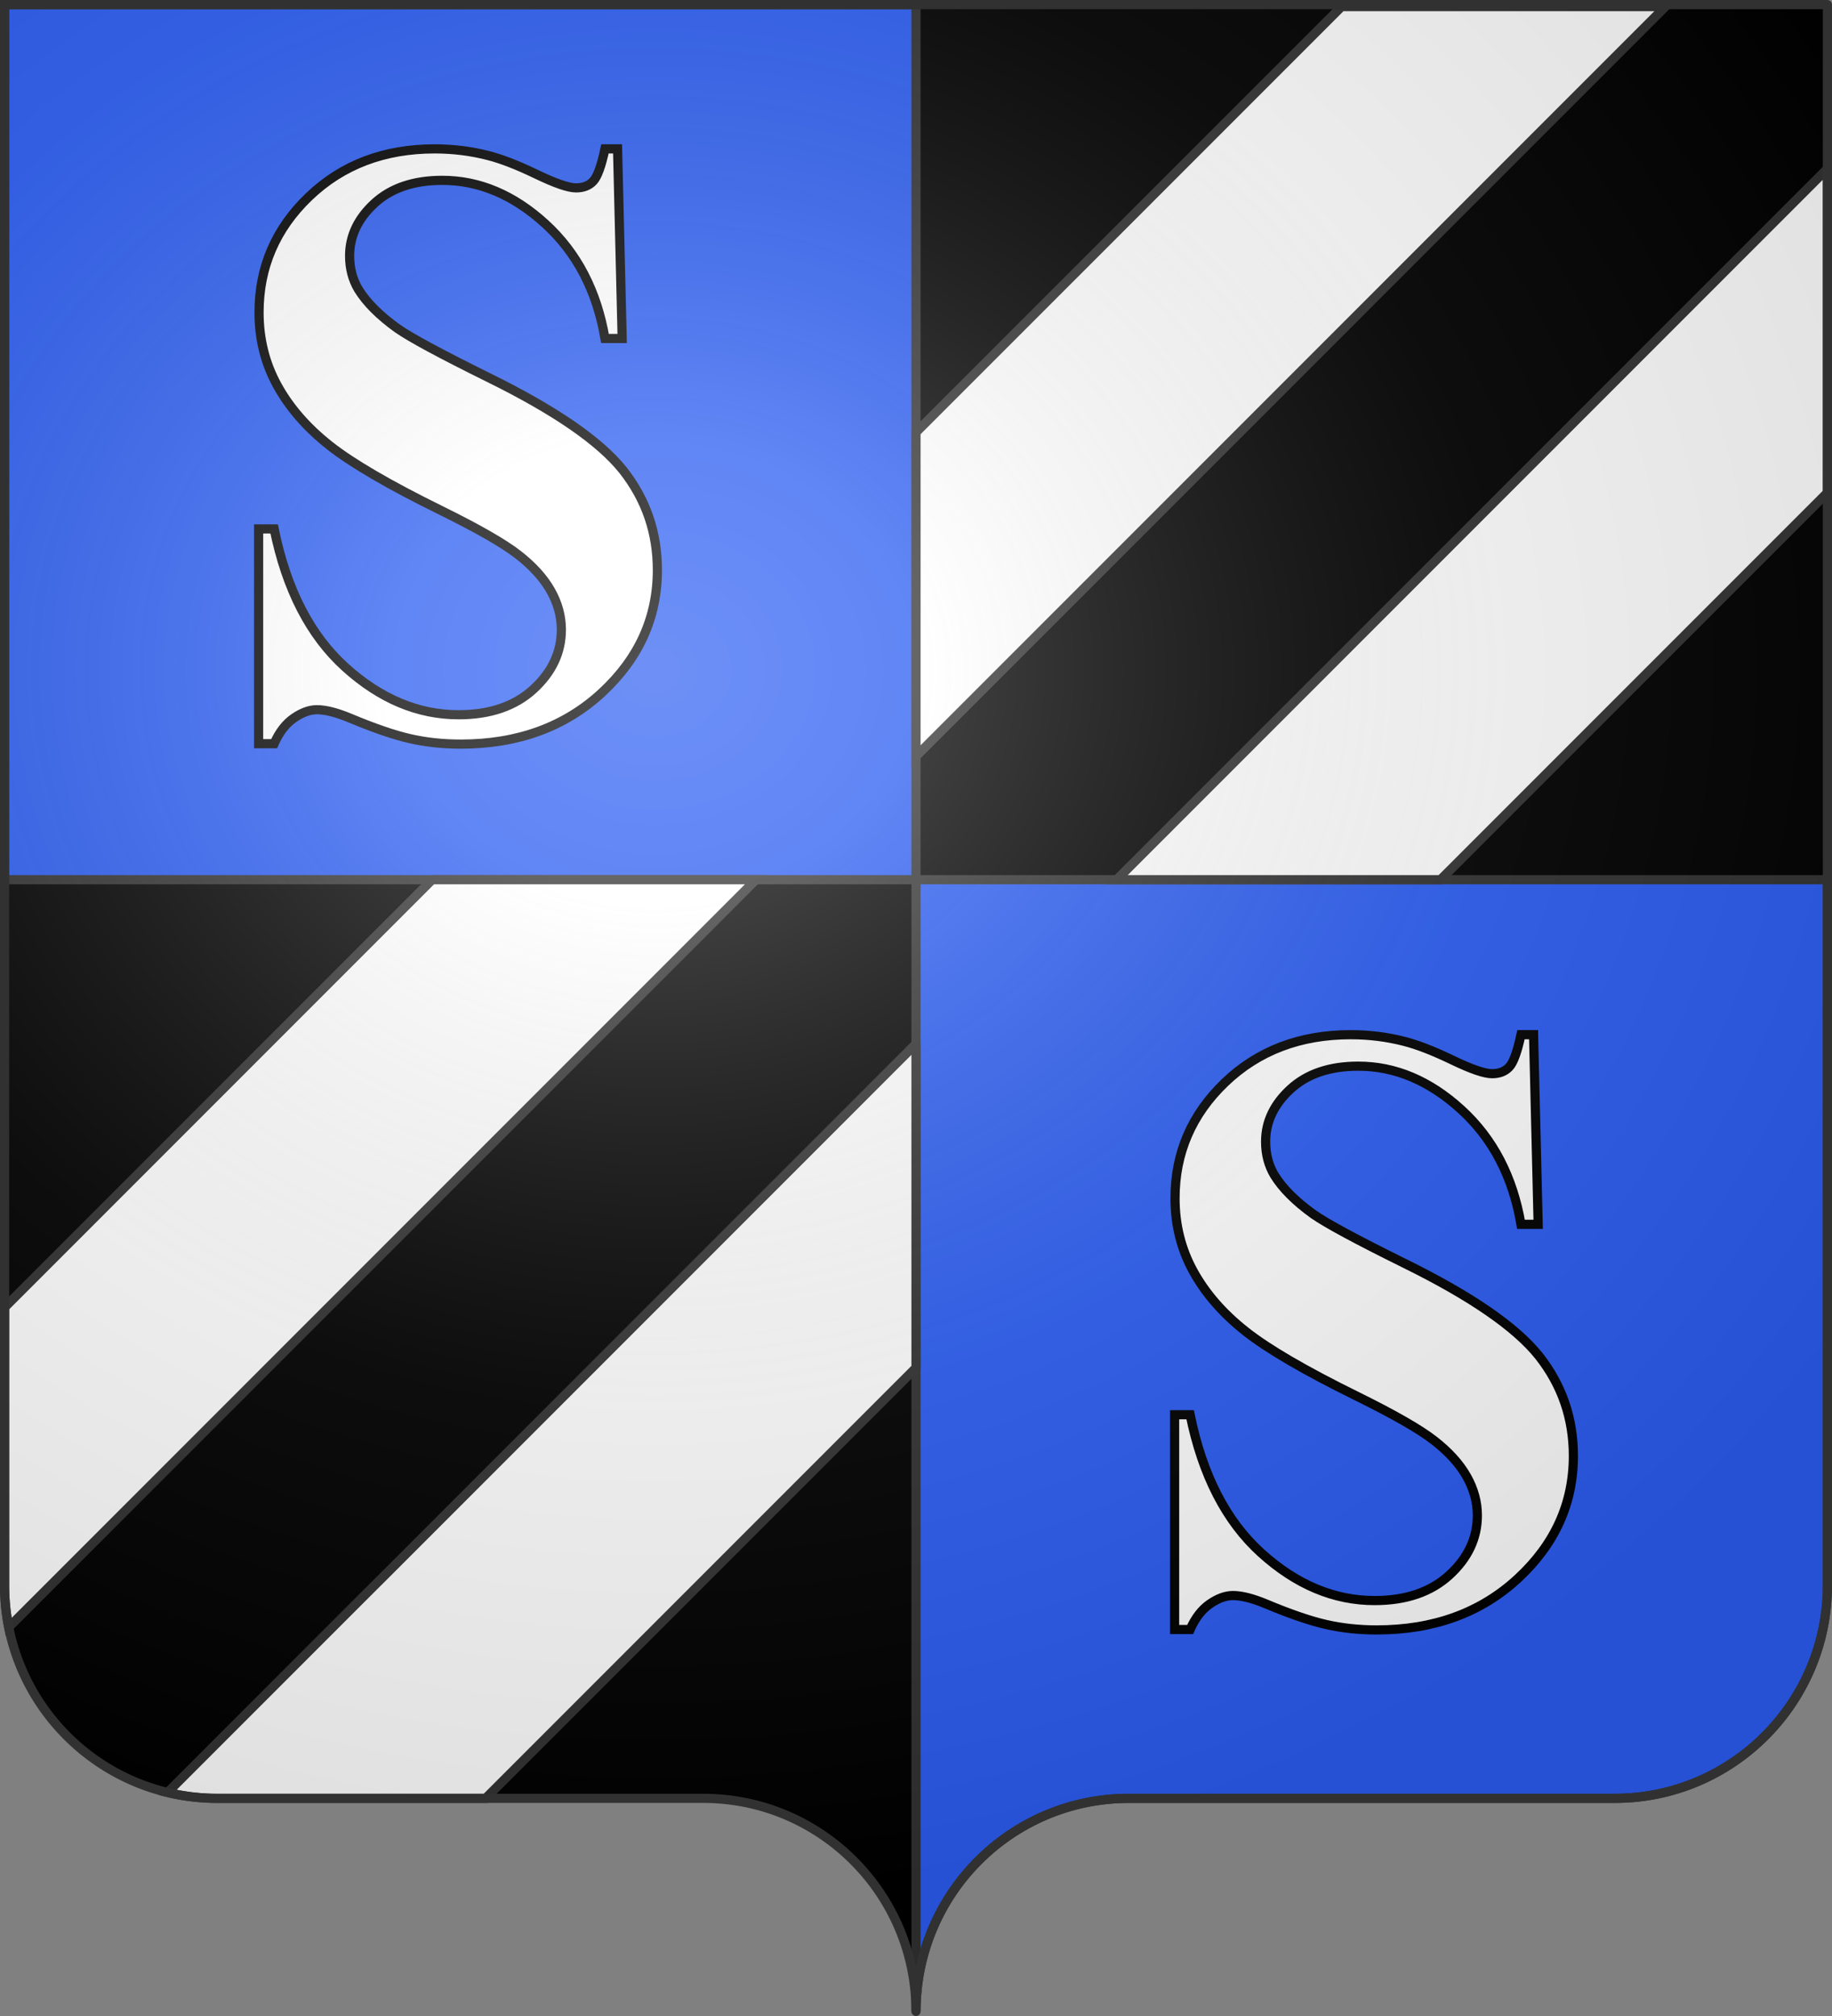
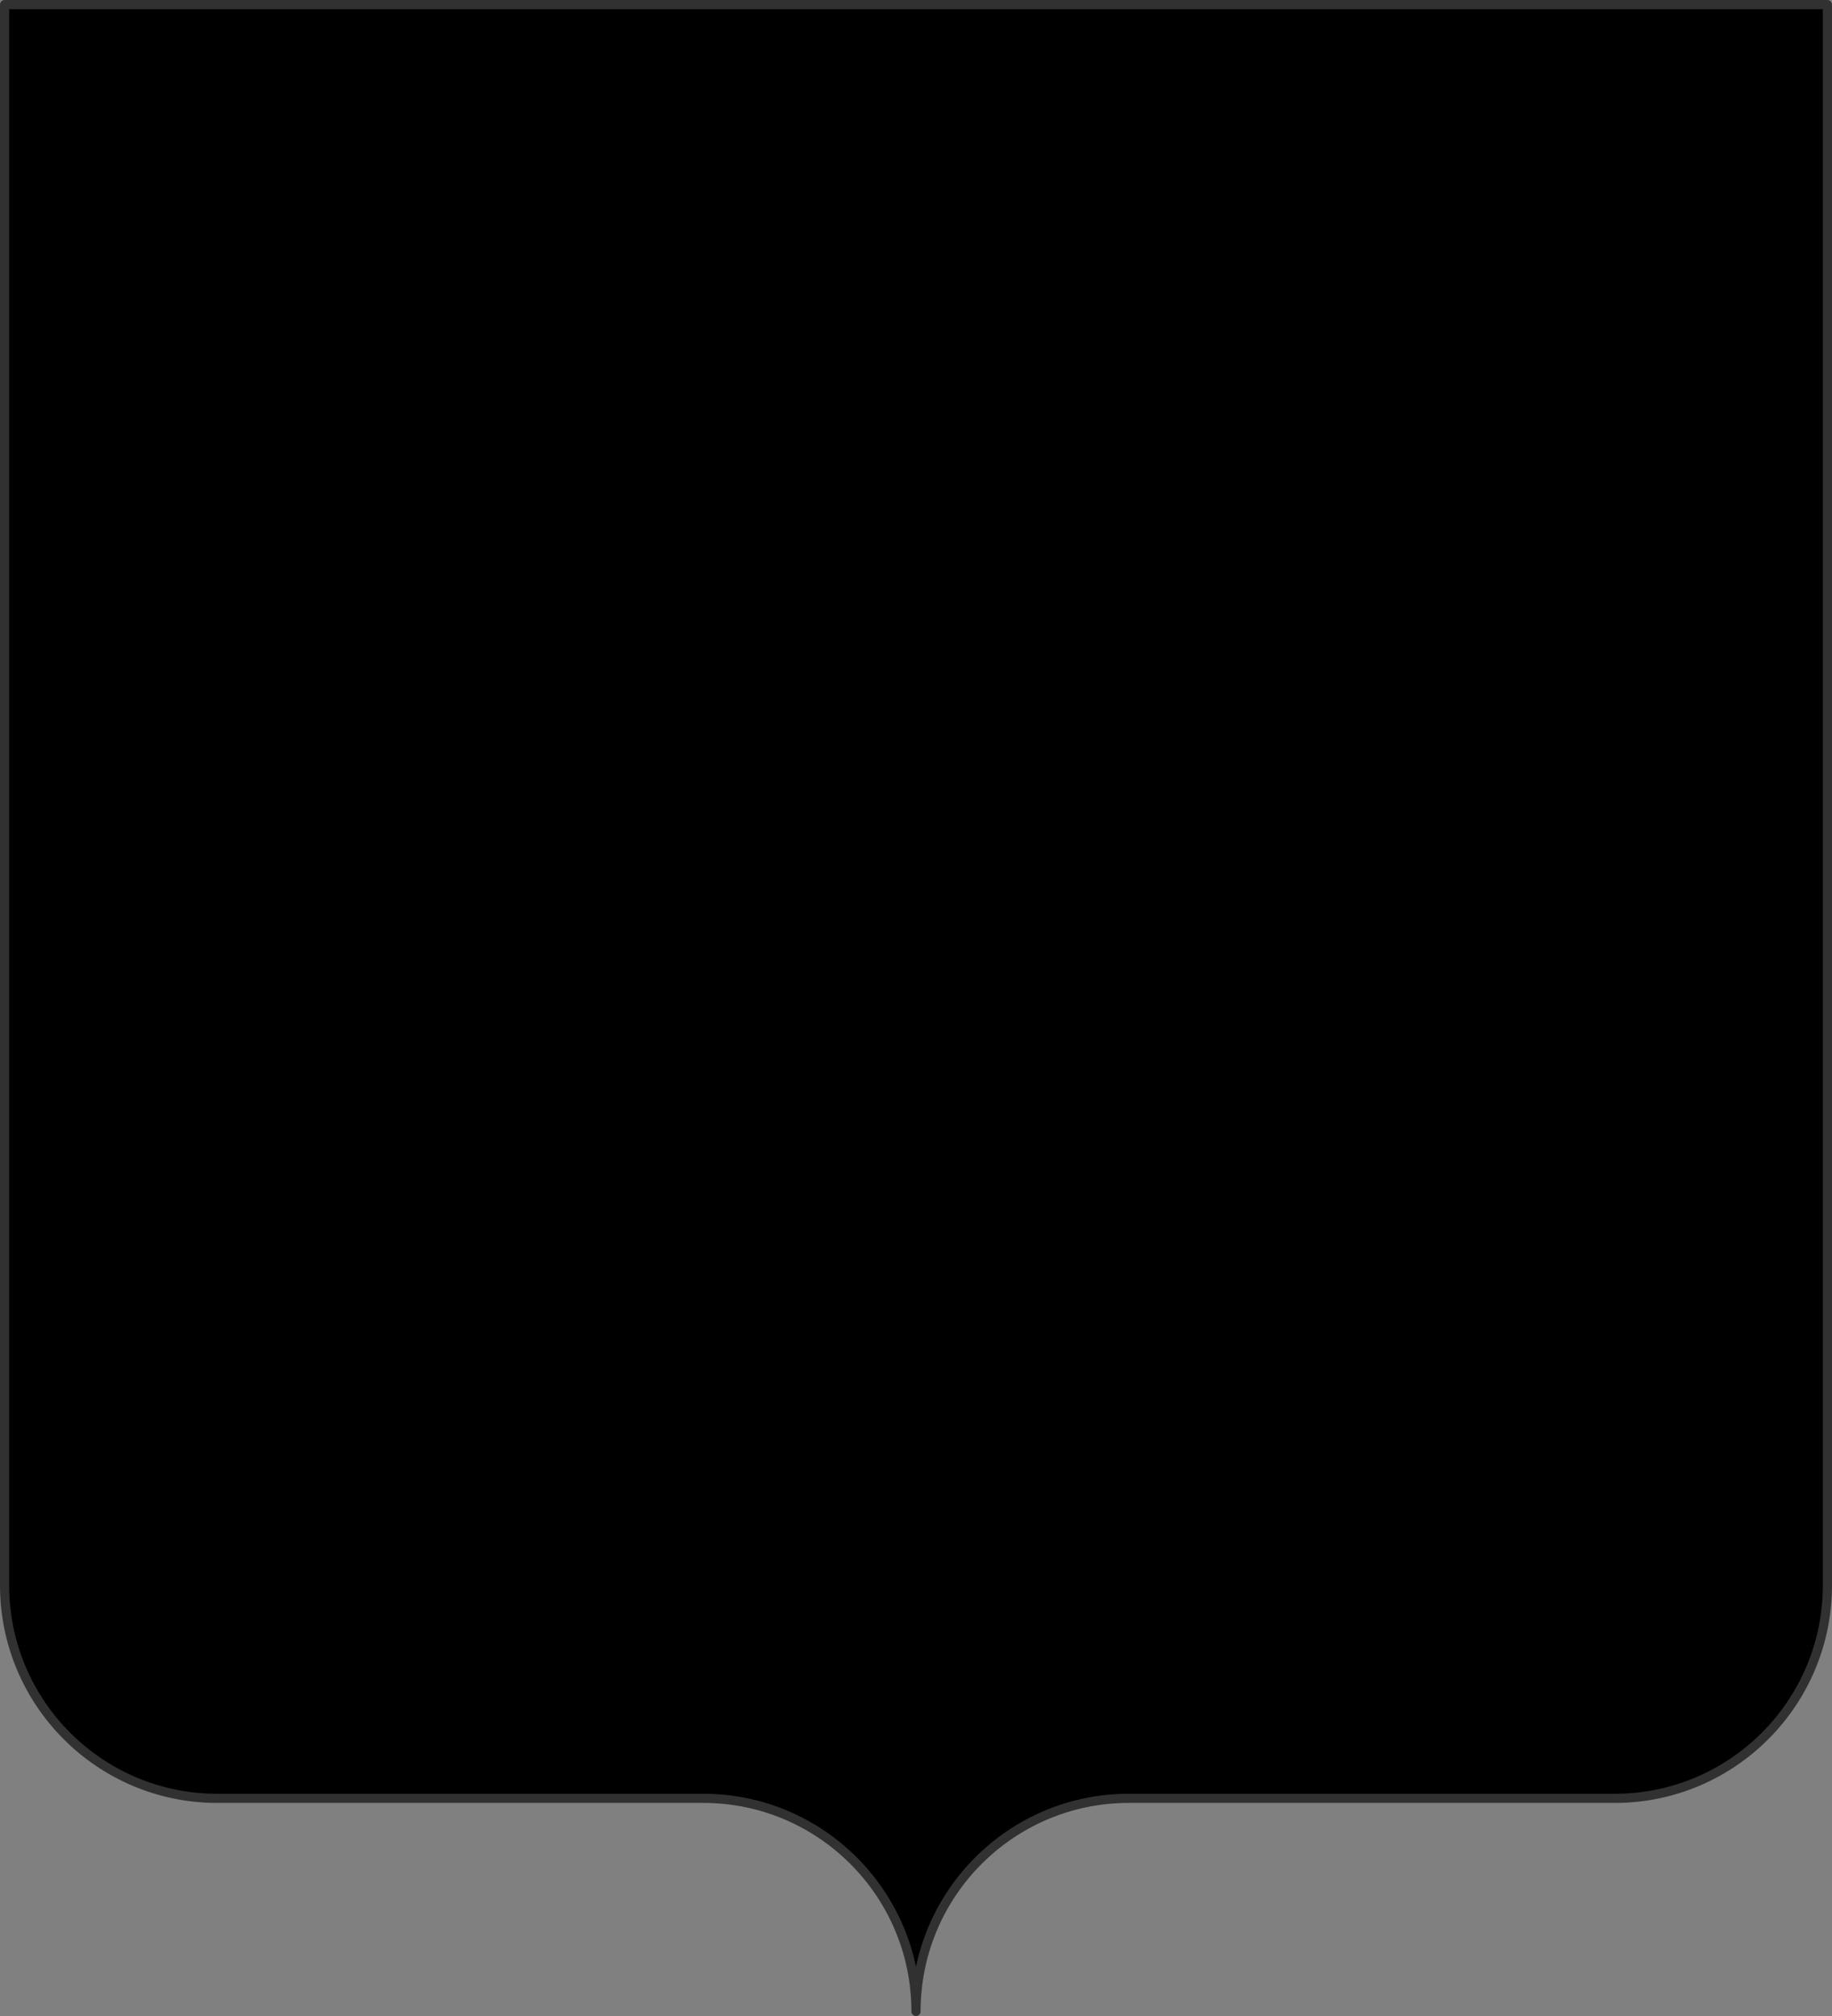
<svg xmlns="http://www.w3.org/2000/svg" xmlns:xlink="http://www.w3.org/1999/xlink" height="660" width="600" version="1.0">
  <rect width="100%" height="100%" fill="#808080" stroke="none" />
  <defs>
    <radialGradient xlink:href="#a" id="b" gradientUnits="userSpaceOnUse" gradientTransform="matrix(1.551 0 0 1.35 -227.894 -51.264)" cx="285.186" cy="200.448" fx="285.186" fy="200.448" r="300" />
    <linearGradient id="a">
      <stop style="stop-color:white;stop-opacity:.314" offset="0" />
      <stop offset=".19" style="stop-color:white;stop-opacity:.251" />
      <stop style="stop-color:#6b6b6b;stop-opacity:.125" offset=".6" />
      <stop style="stop-color:black;stop-opacity:.125" offset="1" />
    </linearGradient>
  </defs>
  <path style="fill:#000;fill-opacity:1;fill-rule:nonzero;stroke:none;stroke-width:5;stroke-linecap:round;stroke-linejoin:round;stroke-miterlimit:4;stroke-dashoffset:0;stroke-opacity:1" d="M300 658.5c0-38.505 31.203-69.754 69.65-69.754h159.2c38.447 0 69.65-31.25 69.65-69.754V1.5H1.5v517.492c0 38.504 31.203 69.754 69.65 69.754h159.2c38.447 0 69.65 31.25 69.65 69.753z" />
-   <path style="opacity:1;fill:#2b5df2;fill-opacity:1;stroke:#313131;stroke-width:3;stroke-linejoin:miter;stroke-miterlimit:4;stroke-dasharray:none;stroke-opacity:1" d="M1.5 1.5V288H300V1.5H1.5zM300 288v370.5c0-38.504 31.21-69.75 69.656-69.75h159.188c38.447 0 69.656-31.246 69.656-69.75V288H300z" />
-   <path style="fill:#fff;fill-opacity:1;fill-rule:evenodd;stroke:#313131;stroke-width:3;stroke-miterlimit:4;stroke-dasharray:none;stroke-opacity:1" d="M439.375 2.17 300 141.543v106.063L545.438 2.169H439.375zM598.5 55.219 365.719 288H471.78L598.5 161.281V55.22zM141.531 288 31.72 397.813 1.5 428.03V519c0 4.713.453 9.299 1.344 13.75l66.844-66.844 23.468-23.469 44.625-44.625 65.188-65.187L247.594 288H141.53zM300 341.719l-44 44-81.781 81.781-44 44-12.406 12.375-62.938 62.938a69.637 69.637 0 0 0 16.281 1.937h87.875l15.188-15.188L300 447.783V341.718z" />
-   <path d="m202.254 48.74 1.51 62.073h-5.63c-2.655-15.564-9.178-28.084-19.57-37.56-10.39-9.475-21.629-14.213-33.714-14.213-9.338 0-16.731 2.495-22.178 7.484-5.448 4.99-8.172 10.735-8.172 17.235 0 4.12.962 7.782 2.884 10.986 2.655 4.303 6.913 8.56 12.772 12.772 4.303 3.021 14.236 8.377 29.8 16.067 21.79 10.712 36.484 20.829 44.083 30.35 7.507 9.522 11.26 20.416 11.261 32.684 0 15.564-6.066 28.954-18.196 40.17-12.131 11.214-27.535 16.822-46.211 16.822-5.86 0-11.399-.595-16.617-1.785-5.219-1.19-11.765-3.434-19.638-6.73-4.395-1.83-8.011-2.746-10.85-2.746-2.38 0-4.897.916-7.552 2.747-2.655 1.83-4.807 4.623-6.455 8.377H84.7V173.16h5.081c4.028 19.776 11.788 34.859 23.277 45.25 11.49 10.391 23.873 15.587 37.148 15.587 10.254 0 18.425-2.792 24.513-8.377 6.088-5.585 9.132-12.085 9.133-19.5 0-4.395-1.168-8.653-3.502-12.772-2.335-4.12-5.883-8.034-10.643-11.742-4.761-3.708-13.184-8.537-25.269-14.488-16.937-8.332-29.114-15.427-36.53-21.286-7.415-5.86-13.114-12.406-17.097-19.638-3.982-7.233-5.974-15.198-5.974-23.896 0-14.831 5.448-27.465 16.342-37.902 10.895-10.437 24.628-15.656 41.2-15.656 6.042 0 11.901.733 17.577 2.197 4.303 1.1 9.545 3.136 15.725 6.111 6.18 2.976 10.505 4.464 12.977 4.464 2.38 0 4.257-.733 5.63-2.198 1.374-1.464 2.656-4.99 3.846-10.574h4.12zM502.254 338.74l1.51 62.073h-5.63c-2.655-15.564-9.178-28.084-19.57-37.56-10.39-9.475-21.629-14.213-33.714-14.213-9.338 0-16.731 2.495-22.179 7.484-5.447 4.99-8.17 10.735-8.17 17.235 0 4.12.96 7.782 2.883 10.986 2.655 4.303 6.913 8.56 12.772 12.772 4.303 3.021 14.236 8.377 29.8 16.067 21.79 10.712 36.484 20.829 44.083 30.35 7.507 9.522 11.26 20.416 11.261 32.684 0 15.564-6.066 28.954-18.196 40.17-12.131 11.214-27.535 16.822-46.211 16.822-5.86 0-11.399-.595-16.617-1.785-5.219-1.19-11.765-3.434-19.638-6.73-4.395-1.83-8.011-2.746-10.85-2.746-2.38 0-4.897.916-7.552 2.747-2.655 1.83-4.807 4.623-6.455 8.377H384.7V463.16h5.081c4.028 19.776 11.788 34.859 23.277 45.25 11.49 10.391 23.873 15.587 37.148 15.587 10.254 0 18.425-2.792 24.513-8.377 6.088-5.585 9.132-12.085 9.133-19.5 0-4.395-1.168-8.653-3.502-12.772-2.335-4.12-5.883-8.034-10.643-11.742-4.761-3.708-13.184-8.537-25.269-14.488-16.937-8.332-29.114-15.427-36.53-21.286-7.415-5.86-13.114-12.406-17.097-19.638-3.982-7.233-5.974-15.198-5.974-23.896 0-14.831 5.448-27.465 16.342-37.902 10.895-10.437 24.628-15.656 41.2-15.656 6.042 0 11.901.733 17.577 2.197 4.303 1.1 9.545 3.136 15.725 6.111 6.18 2.976 10.505 4.464 12.977 4.464 2.38 0 4.257-.733 5.63-2.198 1.374-1.464 2.656-4.99 3.846-10.574h4.12z" style="font-size:281.25px;font-style:normal;font-variant:normal;font-weight:700;font-stretch:normal;text-align:start;line-height:100%;writing-mode:lr-tb;text-anchor:start;fill:#fff;fill-opacity:1;stroke:#000;stroke-width:3;stroke-linecap:butt;stroke-linejoin:miter;stroke-miterlimit:4;stroke-dasharray:none;stroke-opacity:1;font-family:Times New Roman;-inkscape-font-specification:Times New Roman Bold" />
-   <path style="fill:url(#b);fill-opacity:1;fill-rule:evenodd;stroke:none;stroke-width:3;stroke-linecap:butt;stroke-linejoin:miter;stroke-miterlimit:4;stroke-dasharray:none;stroke-opacity:1" d="M1.5 1.5V518.99c0 38.505 31.203 69.755 69.65 69.755h159.2c38.447 0 69.65 31.25 69.65 69.754 0-38.504 31.203-69.754 69.65-69.754h159.2c38.447 0 69.65-31.25 69.65-69.755V1.5H1.5z" />
  <path style="fill:none;fill-opacity:1;fill-rule:nonzero;stroke:#313131;stroke-width:3;stroke-linecap:round;stroke-linejoin:round;stroke-miterlimit:4;stroke-dasharray:none;stroke-dashoffset:0;stroke-opacity:1" d="M300 658.5c0-38.504 31.203-69.754 69.65-69.754h159.2c38.447 0 69.65-31.25 69.65-69.753V1.5H1.5v517.493c0 38.504 31.203 69.753 69.65 69.753h159.2c38.447 0 69.65 31.25 69.65 69.754z" />
</svg>